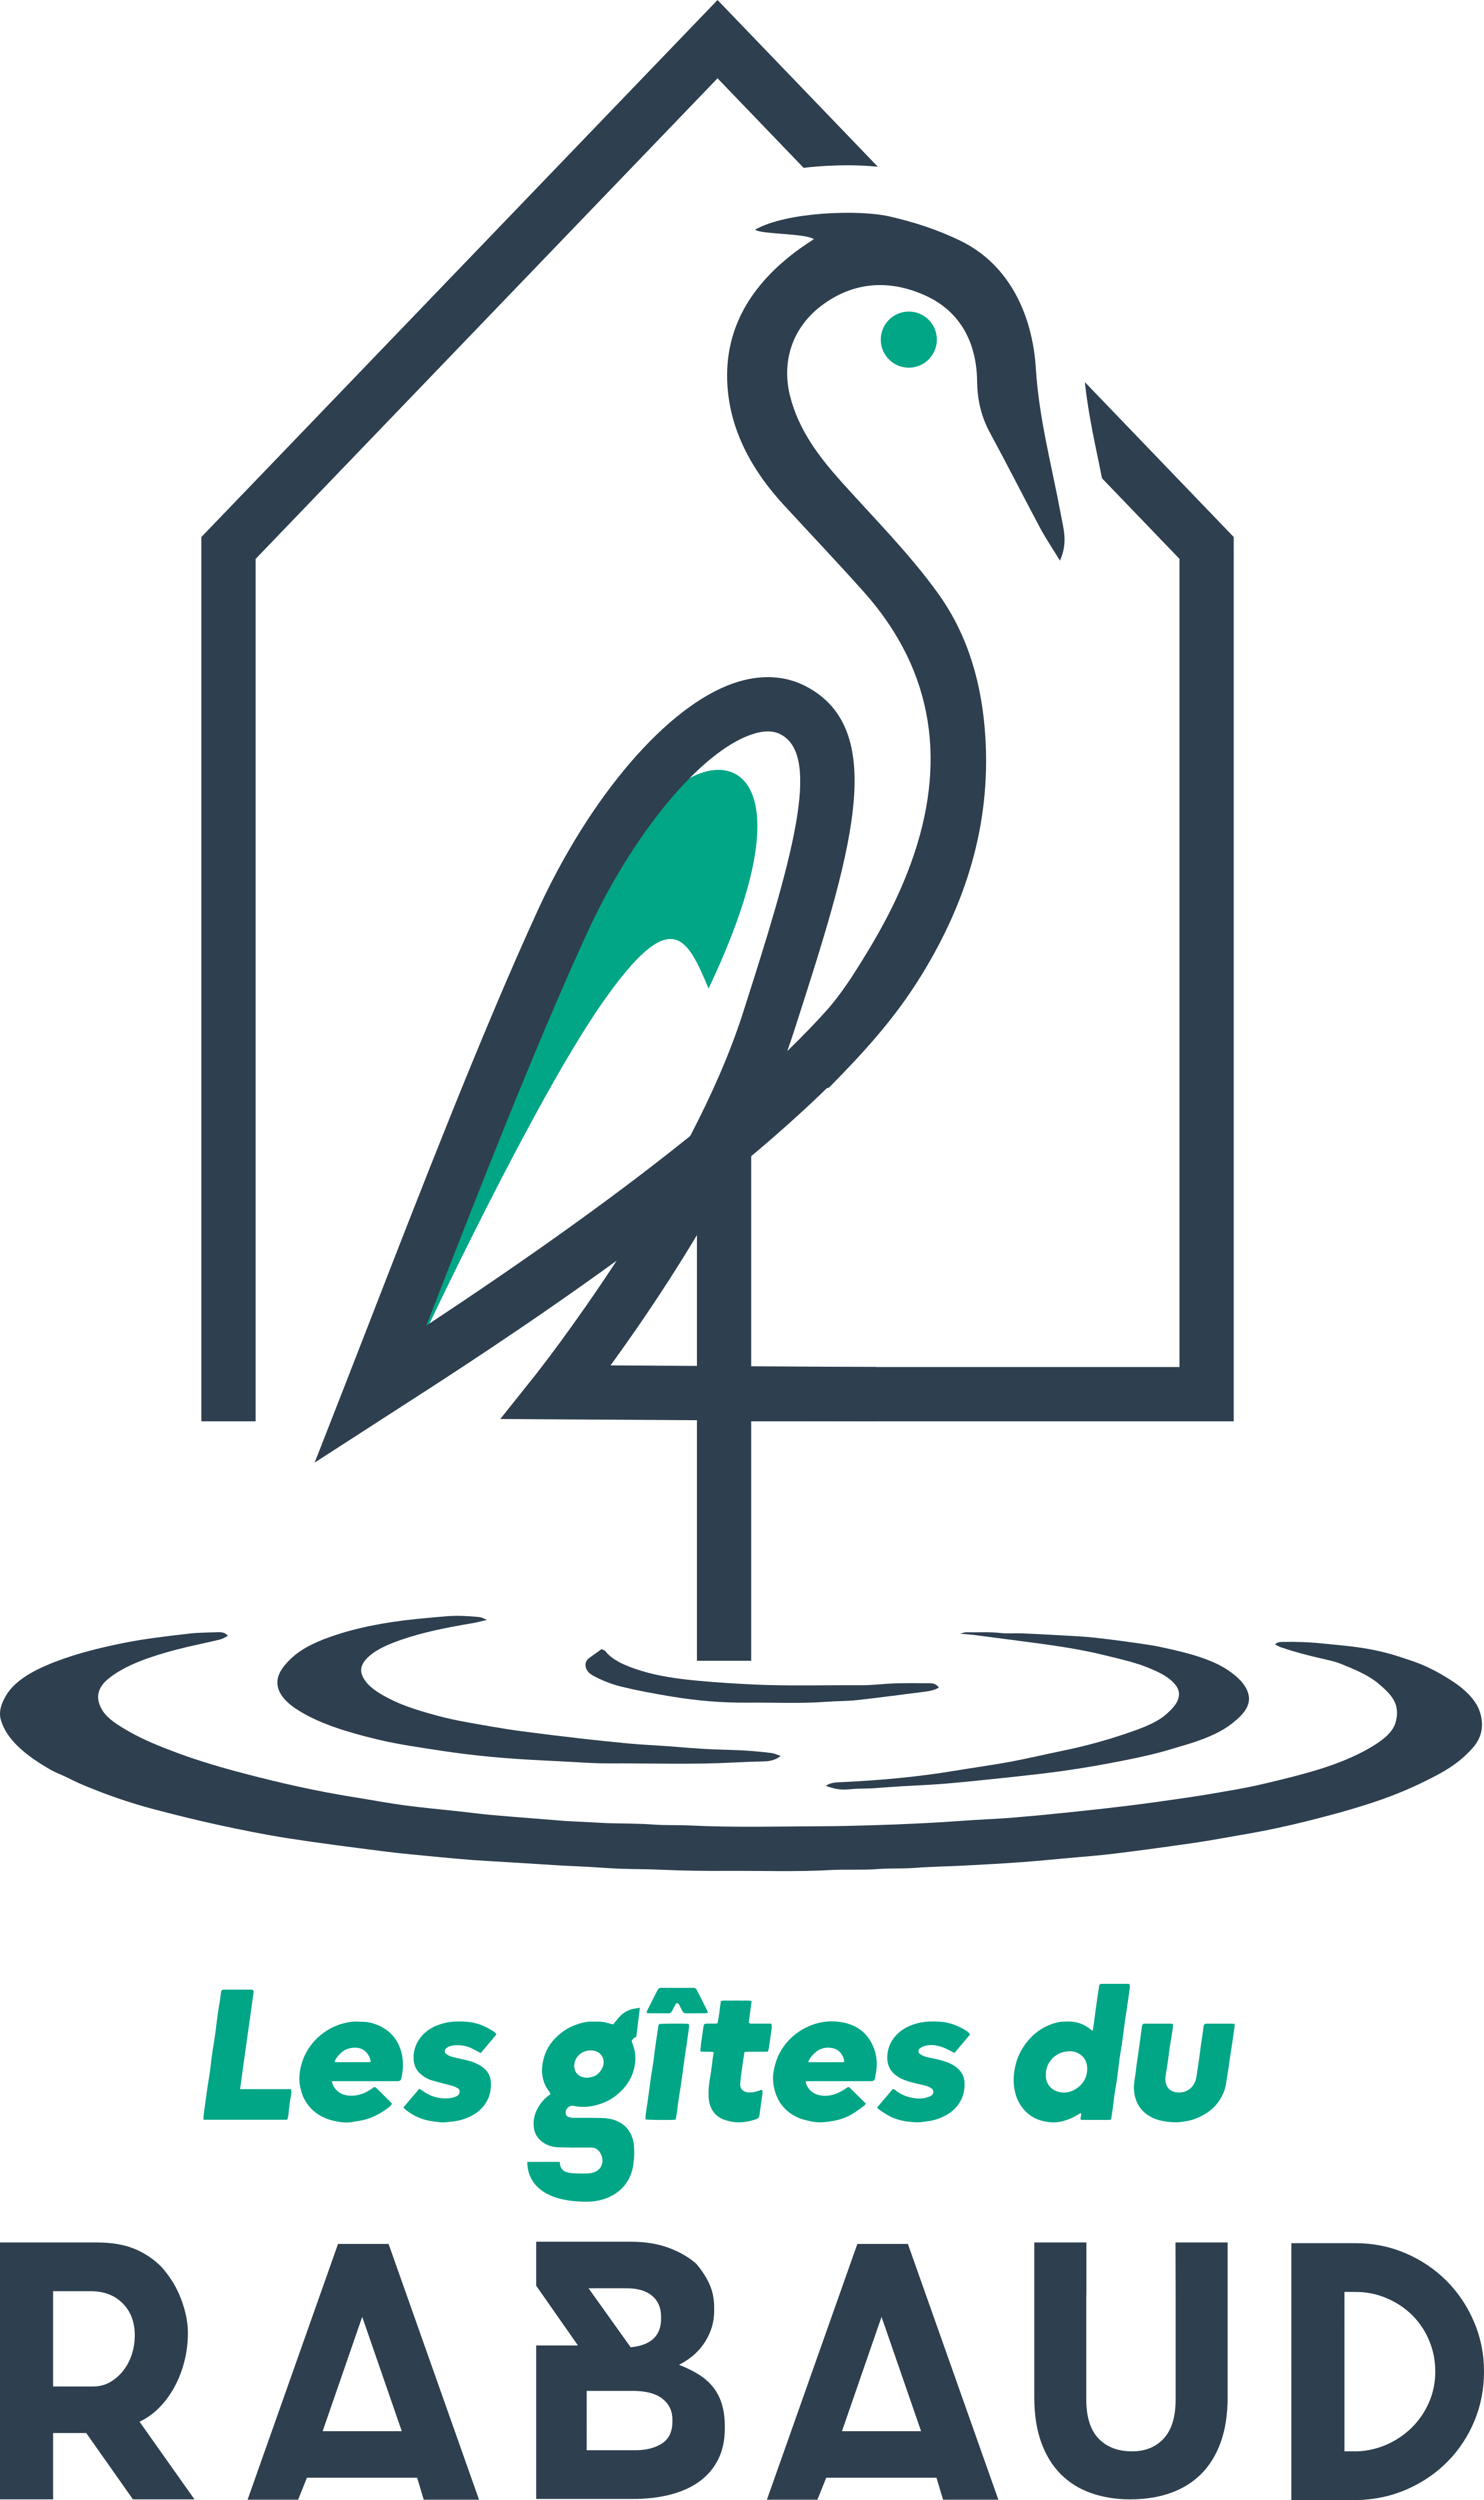
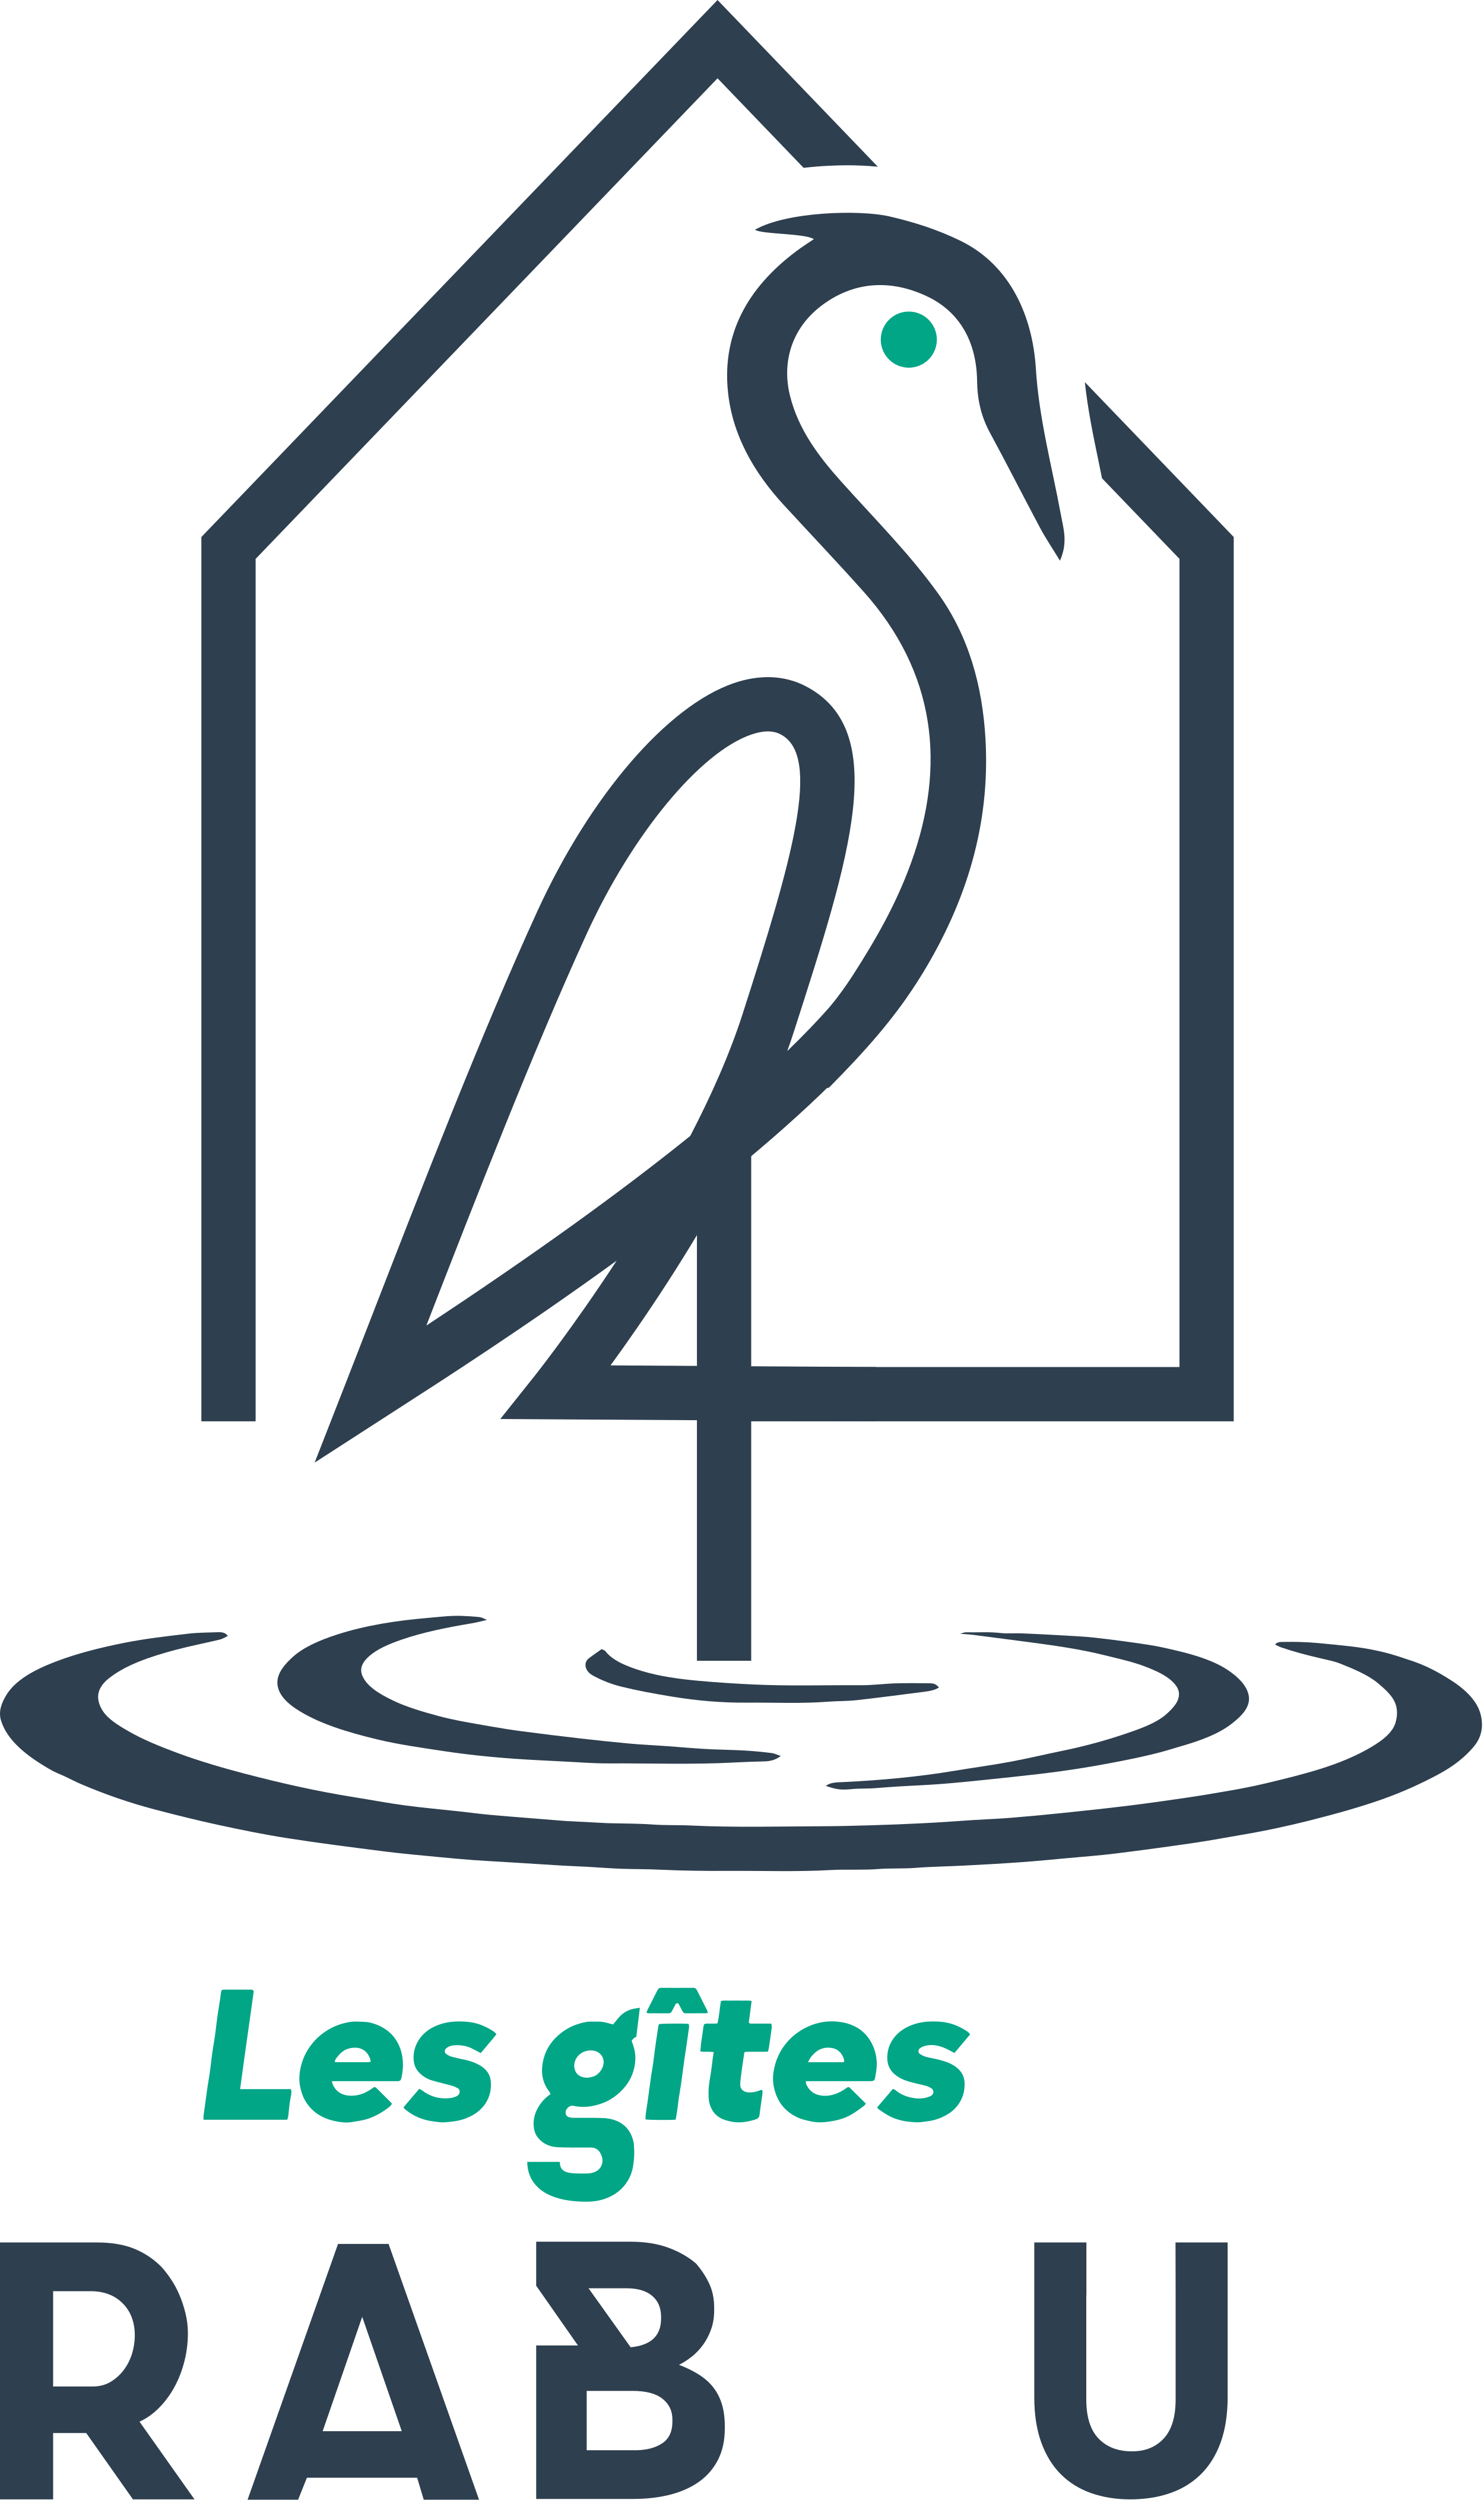
<svg xmlns="http://www.w3.org/2000/svg" xmlns:xlink="http://www.w3.org/1999/xlink" version="1.1" id="Calque_1" x="0px" y="0px" width="109.403px" height="184.197px" viewBox="0 0 109.403 184.197" enable-background="new 0 0 109.403 184.197" xml:space="preserve">
  <g>
    <defs>
      <rect id="SVGID_1_" width="109.403" height="184.197" />
    </defs>
    <clipPath id="SVGID_2_">
      <use xlink:href="#SVGID_1_" overflow="visible" />
    </clipPath>
-     <path clip-path="url(#SVGID_2_)" fill="#01A686" d="M31.189,98.515c0,0,2.984-15.368,8.645-26.873   c5.66-11.505,8.737-12.538,9.753-13.425c4.191-3.659,10.187-1.267,2.65,14.616c-1.588-3.774-2.718-6.252-7.802,1.008   C39.351,81.101,31.189,98.515,31.189,98.515" />
    <rect x="51.38" y="82.736" clip-path="url(#SVGID_2_)" fill="#2E3F4F" width="4" height="39.624" />
    <path clip-path="url(#SVGID_2_)" fill="#2E3F4F" d="M23.196,107.76l2.258-5.77c0.63-1.614,1.301-3.34,2.003-5.146   c3.621-9.319,8.127-20.917,12.158-29.71c3.907-8.525,9.589-15.119,14.472-16.799c1.923-0.661,3.756-0.586,5.306,0.219   c6.28,3.26,3.289,12.551-0.853,25.411c-0.157,0.489-0.325,0.982-0.501,1.474c2.365-2.286,4.213-4.38,5.539-6.275l3.277,2.293   c-2.856,4.083-7.585,8.559-12.809,12.832c-3.098,5.842-6.703,11.104-9.035,14.308l19.572,0.121l-0.024,4l-27.677-0.171l2.57-3.222   c0.055-0.069,2.78-3.506,6.01-8.446c-6.629,4.815-12.884,8.834-16.157,10.938L23.196,107.76z M56.604,53.887   c-0.362,0-0.767,0.078-1.215,0.232c-3.779,1.299-8.771,7.337-12.137,14.682c-3.891,8.49-8.261,19.703-11.82,28.861   c7.776-5.126,14.27-9.791,19.454-13.97c1.531-2.944,2.898-6,3.849-8.952c3.681-11.436,5.867-19.051,2.814-20.634   C57.27,53.959,56.956,53.887,56.604,53.887" />
    <path clip-path="url(#SVGID_2_)" fill="#2E3F4F" d="M78.208,37.91c-0.66-3.571-1.613-7.06-1.842-10.75   c-0.237-3.839-1.871-7.623-5.557-9.419c-1.691-0.824-3.38-1.364-5.213-1.791c-2.238-0.523-7.647-0.346-9.937,0.977   c0.508,0.347,3.7,0.256,4.34,0.693c-0.457,0.306-0.729,0.476-0.986,0.662c-3.616,2.595-5.806,6.018-5.349,10.563   c0.321,3.196,1.913,5.965,4.102,8.343c1.968,2.139,3.974,4.246,5.909,6.414c5.291,5.925,6.103,12.757,3.49,19.97   c-1.085,2.996-2.558,5.584-4.298,8.291c-0.985,1.532-2.321,3.177-3.665,4.562c0,0,1.295,4.332,1.955,3.665   c2.638-2.671,4.887-5.151,6.842-8.349c3.224-5.274,5.017-10.971,4.652-17.303c-0.225-3.935-1.241-7.579-3.482-10.699   c-2.119-2.95-4.729-5.551-7.163-8.27c-1.671-1.867-3.141-3.813-3.767-6.316c-0.582-2.329,0-4.982,2.512-6.774   c2.389-1.705,5.019-1.738,7.528-0.577c2.545,1.176,3.72,3.483,3.754,6.268c0.018,1.369,0.293,2.606,0.944,3.805   c1.263,2.325,2.455,4.687,3.701,7.019c0.405,0.759,0.89,1.474,1.464,2.413C78.74,39.96,78.402,38.967,78.208,37.91" />
    <path clip-path="url(#SVGID_2_)" fill="#01A686" d="M69.066,25.022c0,1.142-0.926,2.067-2.067,2.067s-2.067-0.925-2.067-2.067   c0-1.142,0.926-2.068,2.067-2.068S69.066,23.88,69.066,25.022" />
    <path clip-path="url(#SVGID_2_)" fill="#2E3F4F" d="M59.244,12.367c1.335-0.158,2.524-0.19,3.25-0.19   c0.625,0,1.414,0.029,2.22,0.107L52.898,0L14.845,39.566v65.153h4V41.178L52.898,5.769L59.244,12.367z" />
    <path clip-path="url(#SVGID_2_)" fill="#2E3F4F" d="M79.976,28.152c0.211,1.962,0.608,3.918,1.039,5.968   c0.076,0.363,0.147,0.746,0.225,1.117l5.714,5.94v59.541H53.379v4h37.574V39.566L79.976,28.152z" />
    <path clip-path="url(#SVGID_2_)" fill="#2E3F4F" d="M13.852,171.885c0,0.738-0.09,1.449-0.269,2.132   c-0.178,0.686-0.424,1.311-0.738,1.878c-0.312,0.566-0.688,1.07-1.126,1.512c-0.437,0.44-0.916,0.778-1.434,1.013l4.052,5.723H9.8   l-3.444-4.886H3.916v4.886H0v-18.926h7.142c1.077,0,1.994,0.153,2.748,0.459c0.755,0.306,1.419,0.747,1.994,1.323   c0.234,0.252,0.472,0.557,0.714,0.918c0.243,0.359,0.454,0.751,0.634,1.174s0.328,0.873,0.444,1.351   C13.792,170.917,13.852,171.399,13.852,171.885 M9.937,172.074c0-0.989-0.299-1.781-0.896-2.376   c-0.596-0.594-1.382-0.892-2.359-0.892H3.916v7.021h2.929c0.487,0,0.922-0.111,1.302-0.337s0.705-0.519,0.976-0.878   s0.474-0.76,0.611-1.201C9.868,172.969,9.937,172.524,9.937,172.074" />
    <path clip-path="url(#SVGID_2_)" fill="#2E3F4F" d="M22.626,182.55l-0.649,1.62h-3.725l6.669-18.847h3.725l6.67,18.847h-4.077   l-0.486-1.62H22.626z M23.787,179.121h5.832l-2.916-8.424L23.787,179.121z" />
    <path clip-path="url(#SVGID_2_)" fill="#2E3F4F" d="M53.433,178.932c0,0.864-0.162,1.62-0.486,2.267   c-0.324,0.649-0.783,1.189-1.377,1.621c-0.594,0.433-1.31,0.755-2.147,0.973c-0.837,0.216-1.768,0.322-2.794,0.322h-7.101v-11.312   h3.078l-3.078-4.401v-3.241h6.965c1.063,0,1.995,0.15,2.795,0.447c0.801,0.296,1.481,0.688,2.038,1.173   c0.415,0.487,0.739,0.986,0.973,1.499c0.234,0.514,0.351,1.095,0.351,1.742v0.189c0,0.521-0.076,0.993-0.23,1.417   c-0.153,0.423-0.35,0.802-0.593,1.134c-0.244,0.334-0.518,0.621-0.824,0.864c-0.306,0.242-0.621,0.444-0.945,0.607   c0.521,0.198,0.994,0.427,1.418,0.688c0.422,0.262,0.778,0.566,1.066,0.918c0.287,0.352,0.508,0.766,0.661,1.242   c0.153,0.478,0.23,1.038,0.23,1.688V178.932z M43.253,180.525h3.564c0.81,0,1.471-0.166,1.984-0.499   c0.514-0.333,0.77-0.869,0.77-1.606v-0.162c0-0.63-0.244-1.14-0.729-1.525c-0.486-0.388-1.225-0.581-2.214-0.581h-3.375V180.525z    M43.389,168.591l3.104,4.347c1.495-0.144,2.242-0.846,2.242-2.105v-0.137c0-0.665-0.221-1.182-0.661-1.551   c-0.442-0.369-1.067-0.554-1.877-0.554H43.389z" />
-     <path clip-path="url(#SVGID_2_)" fill="#2E3F4F" d="M60.911,182.55l-0.649,1.62h-3.725l6.669-18.847h3.725l6.671,18.847h-4.077   l-0.486-1.62H60.911z M62.072,179.121h5.832l-2.916-8.424L62.072,179.121z" />
    <path clip-path="url(#SVGID_2_)" fill="#2E3F4F" d="M86.661,165.216l0.009,3.888v7.668c0,1.296-0.293,2.258-0.878,2.888   c-0.585,0.632-1.363,0.946-2.335,0.946c-1.045,0-1.868-0.314-2.471-0.946c-0.604-0.63-0.904-1.592-0.904-2.888v-7.668h0.009v-3.888   h-3.843v11.394c0,1.278,0.171,2.39,0.513,3.335c0.341,0.944,0.823,1.728,1.444,2.349s1.368,1.085,2.241,1.391   s1.831,0.459,2.875,0.459c1.08,0,2.062-0.153,2.943-0.459s1.638-0.77,2.269-1.391c0.629-0.621,1.115-1.404,1.458-2.349   c0.341-0.945,0.513-2.057,0.513-3.335v-11.394H86.661z" />
-     <path clip-path="url(#SVGID_2_)" fill="#2E3F4F" d="M109.403,174.72c0,1.314-0.238,2.537-0.717,3.672   c-0.476,1.134-1.133,2.124-1.97,2.97c-0.837,0.847-1.823,1.521-2.956,2.025c-1.135,0.504-2.358,0.773-3.672,0.81h-4.888V165.27   h4.726c1.313,0,2.546,0.248,3.698,0.742c1.152,0.495,2.156,1.171,3.011,2.025c0.854,0.855,1.53,1.858,2.025,3.01   C109.156,172.201,109.403,173.423,109.403,174.72 M99.116,180.606h0.973c0.773-0.036,1.506-0.211,2.2-0.526   c0.692-0.314,1.3-0.733,1.822-1.256c0.521-0.521,0.936-1.134,1.241-1.836c0.307-0.702,0.459-1.458,0.459-2.268   c0-0.811-0.152-1.575-0.459-2.296c-0.306-0.719-0.724-1.34-1.256-1.862c-0.53-0.521-1.155-0.936-1.876-1.242   c-0.72-0.306-1.484-0.459-2.294-0.459h-0.811V180.606z" />
    <path clip-path="url(#SVGID_2_)" fill="#01A686" d="M52.117,148.088c-0.243-0.482-0.491-0.963-0.732-1.446   c-0.062-0.123-0.138-0.188-0.291-0.187c-0.393,0.005-0.786,0.006-1.179,0.005v1.134c0.094-0.008,0.116,0.043,0.141,0.095   c0.082,0.16,0.167,0.319,0.251,0.479c0.051,0.097,0.114,0.166,0.241,0.165c0.496-0.005,0.993-0.001,1.489-0.003   c0.045-0.001,0.09-0.021,0.154-0.036C52.163,148.215,52.147,148.149,52.117,148.088" />
    <path clip-path="url(#SVGID_2_)" fill="#01A686" d="M47.732,148.088c0.243-0.482,0.49-0.963,0.732-1.446   c0.062-0.123,0.137-0.188,0.29-0.187c0.394,0.005,0.786,0.006,1.179,0.005v1.134c-0.093-0.008-0.115,0.043-0.141,0.095   c-0.082,0.16-0.166,0.319-0.25,0.479c-0.051,0.097-0.115,0.166-0.241,0.165c-0.497-0.005-0.993-0.001-1.49-0.003   c-0.045-0.001-0.089-0.021-0.153-0.036C47.687,148.215,47.702,148.149,47.732,148.088" />
    <path clip-path="url(#SVGID_2_)" fill="#01A686" d="M46.834,147.978c-0.426,0.064-0.799,0.244-1.102,0.545   c-0.186,0.185-0.34,0.401-0.528,0.628c-0.05-0.012-0.127-0.025-0.203-0.047c-0.263-0.07-0.523-0.154-0.8-0.155   c-0.193-0.001-0.387,0.001-0.58-0.003c-0.409-0.01-0.796,0.101-1.174,0.234c-0.576,0.204-1.07,0.542-1.501,0.976   c-0.578,0.582-0.89,1.294-0.973,2.094c-0.07,0.672,0.091,1.305,0.519,1.851c0.038,0.049,0.06,0.109,0.098,0.181   c-0.254,0.176-0.473,0.37-0.658,0.605c-0.288,0.366-0.491,0.764-0.568,1.227c-0.04,0.241-0.034,0.476,0.003,0.717   c0.041,0.262,0.144,0.488,0.31,0.688c0.378,0.456,0.891,0.656,1.46,0.683c0.668,0.031,1.338,0.012,2.007,0.014   c0.145,0,0.29-0.002,0.435,0.002c0.387,0.009,0.646,0.208,0.758,0.573c0.009,0.028,0.031,0.054,0.066,0.113   c0.774-0.207,1.554-0.402,2.324-0.625c0.028-0.255-0.016-0.477-0.087-0.703c-0.183-0.576-0.548-0.995-1.082-1.258   c-0.22-0.108-0.467-0.186-0.709-0.22c-0.341-0.047-0.689-0.049-1.035-0.055c-0.492-0.008-0.983,0.001-1.475-0.004   c-0.128-0.002-0.257-0.02-0.381-0.05c-0.132-0.033-0.225-0.131-0.252-0.266c-0.067-0.319,0.267-0.642,0.585-0.571   c0.698,0.155,1.379,0.062,2.04-0.168c0.576-0.199,1.077-0.531,1.505-0.969c0.447-0.458,0.761-0.983,0.91-1.609   c0.119-0.501,0.134-0.999-0.001-1.497c-0.05-0.185-0.117-0.362-0.178-0.55c0.098-0.151,0.206-0.242,0.342-0.294l0.264-2.141   C47.06,147.943,46.947,147.962,46.834,147.978 M43.728,152.995c-0.271,0.085-0.531,0.118-0.822,0.024   c-0.467-0.147-0.612-0.6-0.567-0.938c0.093-0.703,0.764-1.098,1.404-0.999c0.466,0.073,0.768,0.442,0.758,0.854   C44.503,152.375,44.148,152.864,43.728,152.995" />
-     <path clip-path="url(#SVGID_2_)" fill="#01A686" d="M80.553,149.636c0.029-0.18,0.057-0.318,0.074-0.46   c0.056-0.396,0.105-0.793,0.159-1.189c0.03-0.222,0.062-0.443,0.095-0.665c0.048-0.324,0.092-0.649,0.146-0.974   c0.023-0.147,0.065-0.186,0.204-0.187c0.652-0.002,1.306,0.001,1.958,0.003c0.021,0,0.044,0.014,0.075,0.026   c0.06,0.11,0.031,0.232,0.017,0.348c-0.058,0.428-0.12,0.856-0.184,1.283c-0.049,0.333-0.104,0.665-0.151,0.997   c-0.049,0.341-0.091,0.683-0.136,1.022c-0.034,0.254-0.064,0.509-0.104,0.763c-0.051,0.34-0.113,0.679-0.164,1.02   c-0.045,0.324-0.08,0.651-0.12,0.977c-0.033,0.254-0.064,0.509-0.103,0.762c-0.053,0.34-0.115,0.679-0.165,1.02   c-0.046,0.316-0.076,0.636-0.119,0.952c-0.037,0.27-0.081,0.537-0.125,0.825c-0.243,0.057-0.492,0.02-0.737,0.027   c-0.258,0.007-0.516,0.004-0.773,0c-0.246-0.003-0.494,0.017-0.73-0.014c-0.057-0.181,0.103-0.332,0.006-0.49   c-0.229,0.126-0.444,0.262-0.675,0.366c-0.479,0.217-0.986,0.355-1.517,0.316c-0.706-0.053-1.358-0.277-1.865-0.791   c-0.357-0.361-0.614-0.791-0.752-1.293c-0.11-0.401-0.154-0.804-0.133-1.212c0.055-1.06,0.413-1.997,1.123-2.798   c0.407-0.458,0.883-0.818,1.449-1.055c0.38-0.157,0.771-0.271,1.188-0.271c0.057,0,0.113,0,0.169-0.003   c0.646-0.03,1.215,0.165,1.72,0.563C80.427,149.542,80.471,149.575,80.553,149.636 M77.103,152.861   c-0.032,0.606,0.346,1.138,1.006,1.276c0.429,0.091,0.848,0.003,1.22-0.241c0.477-0.312,0.77-0.752,0.817-1.321   c0.042-0.508-0.104-0.947-0.564-1.243c-0.391-0.251-0.811-0.242-1.229-0.132C77.674,151.376,77.079,152.063,77.103,152.861" />
    <path clip-path="url(#SVGID_2_)" fill="#01A686" d="M24.465,153.334c0.028,0.109,0.036,0.179,0.064,0.24   c0.243,0.534,0.672,0.796,1.25,0.829c0.587,0.033,1.107-0.159,1.584-0.483c0.251-0.171,0.231-0.247,0.512,0.038   c0.282,0.287,0.571,0.567,0.856,0.851c0.056,0.057,0.108,0.116,0.16,0.173c-0.054,0.162-0.181,0.241-0.293,0.326   c-0.503,0.383-1.054,0.68-1.662,0.852c-0.3,0.085-0.614,0.114-0.921,0.175c-0.461,0.092-0.921,0.029-1.365-0.07   c-0.922-0.204-1.679-0.674-2.162-1.514c-0.197-0.344-0.308-0.718-0.378-1.107c-0.063-0.353-0.051-0.701,0.004-1.053   c0.086-0.543,0.267-1.052,0.55-1.524c0.423-0.706,1.002-1.246,1.73-1.634c0.299-0.157,0.614-0.28,0.938-0.363   c0.309-0.079,0.626-0.143,0.953-0.126c0.337,0.017,0.672-0.003,1.008,0.077c0.42,0.102,0.804,0.266,1.157,0.509   c0.521,0.357,0.864,0.847,1.071,1.441c0.17,0.487,0.209,0.986,0.172,1.494c-0.016,0.215-0.058,0.428-0.102,0.639   c-0.038,0.181-0.112,0.23-0.31,0.23c-0.871,0.001-1.742,0.001-2.612,0.001h-1.91H24.465z M24.677,151.911   c0.048,0.01,0.085,0.023,0.123,0.023c0.787,0.002,1.575,0.002,2.362,0c0.051-0.001,0.102-0.023,0.176-0.044   c-0.041-0.129-0.062-0.248-0.113-0.353c-0.292-0.612-0.847-0.768-1.476-0.619c-0.348,0.082-0.619,0.301-0.838,0.574   C24.815,151.612,24.702,151.732,24.677,151.911" />
    <path clip-path="url(#SVGID_2_)" fill="#01A686" d="M59.403,153.333c0.011,0.096,0.006,0.146,0.021,0.188   c0.16,0.393,0.438,0.686,0.84,0.808c0.405,0.122,0.822,0.108,1.235-0.025c0.334-0.108,0.635-0.268,0.914-0.476   c0.081-0.061,0.158-0.088,0.236-0.011c0.39,0.383,0.776,0.767,1.18,1.166c-0.047,0.063-0.074,0.124-0.121,0.158   c-0.265,0.192-0.527,0.394-0.804,0.567c-0.446,0.282-0.943,0.458-1.457,0.55c-0.526,0.093-1.059,0.166-1.604,0.049   c-0.371-0.079-0.735-0.155-1.079-0.318c-0.734-0.351-1.266-0.9-1.551-1.665c-0.21-0.563-0.284-1.146-0.176-1.748   c0.131-0.741,0.415-1.408,0.886-1.995c0.436-0.542,0.97-0.953,1.599-1.249c0.757-0.356,1.56-0.476,2.374-0.367   c1.161,0.155,2.045,0.746,2.499,1.859c0.253,0.62,0.302,1.274,0.174,1.938c-0.015,0.07-0.029,0.141-0.038,0.213   c-0.035,0.307-0.089,0.358-0.391,0.358h-4.448H59.403z M59.57,151.937h0.331c0.698,0,1.397,0.001,2.097-0.002   c0.083,0,0.179,0.031,0.246-0.07c-0.012-0.057-0.02-0.121-0.038-0.181c-0.155-0.472-0.475-0.729-0.876-0.796   c-0.426-0.071-0.831,0.012-1.179,0.291C59.913,151.372,59.717,151.597,59.57,151.937" />
-     <path clip-path="url(#SVGID_2_)" fill="#01A686" d="M86.471,149.12c0,0.092,0.008,0.162-0.001,0.23   c-0.024,0.191-0.056,0.381-0.085,0.57c-0.056,0.34-0.115,0.679-0.165,1.02c-0.046,0.317-0.078,0.637-0.124,0.952   c-0.048,0.333-0.104,0.665-0.157,0.997c-0.041,0.241-0.042,0.475,0.047,0.709c0.124,0.332,0.379,0.497,0.702,0.551   c0.408,0.068,0.791-0.032,1.099-0.312c0.133-0.12,0.237-0.286,0.312-0.45c0.071-0.158,0.097-0.338,0.125-0.512   c0.063-0.395,0.121-0.791,0.177-1.188c0.044-0.316,0.079-0.634,0.124-0.951c0.043-0.31,0.094-0.617,0.138-0.927   c0.024-0.158,0.038-0.317,0.06-0.477c0.022-0.188,0.075-0.236,0.263-0.237c0.62-0.002,1.241-0.001,1.861,0   c0.047,0,0.094,0.014,0.168,0.024c0,0.072,0.008,0.141-0.002,0.207c-0.057,0.412-0.114,0.824-0.176,1.234   c-0.046,0.31-0.098,0.618-0.144,0.927c-0.049,0.332-0.092,0.666-0.143,0.998c-0.053,0.349-0.113,0.695-0.166,1.044   c-0.049,0.327-0.158,0.634-0.311,0.927c-0.249,0.479-0.598,0.866-1.044,1.174c-0.313,0.217-0.649,0.38-1.004,0.51   c-0.287,0.105-0.59,0.143-0.891,0.19c-0.419,0.067-0.83,0.031-1.247-0.032c-0.413-0.062-0.801-0.182-1.155-0.394   c-0.556-0.332-0.908-0.813-1.063-1.45c-0.107-0.441-0.087-0.872-0.011-1.312c0.056-0.314,0.082-0.635,0.125-0.952   s0.095-0.634,0.14-0.95c0.051-0.365,0.101-0.729,0.15-1.096c0.037-0.276,0.069-0.556,0.113-0.833   c0.03-0.188,0.069-0.217,0.253-0.217c0.62-0.002,1.241-0.001,1.861,0C86.347,149.095,86.394,149.108,86.471,149.12" />
    <path clip-path="url(#SVGID_2_)" fill="#01A686" d="M21.174,156.174H15.01c-0.026-0.153-0.007-0.293,0.014-0.436   c0.061-0.41,0.115-0.823,0.171-1.235c0.035-0.245,0.064-0.492,0.102-0.737c0.052-0.34,0.114-0.679,0.163-1.02   c0.047-0.324,0.081-0.651,0.122-0.977c0.033-0.254,0.064-0.508,0.103-0.761c0.052-0.341,0.115-0.679,0.164-1.021   c0.047-0.324,0.08-0.65,0.121-0.977c0.032-0.246,0.063-0.492,0.1-0.737c0.052-0.34,0.111-0.679,0.163-1.02   c0.024-0.158,0.033-0.318,0.063-0.477c0.03-0.157,0.064-0.178,0.226-0.188c0.024-0.002,0.048-0.001,0.072-0.001   c0.613,0,1.225,0,1.837,0.001c0.095,0,0.198-0.021,0.276,0.11c-0.157,1.181-0.338,2.383-0.503,3.587   c-0.165,1.199-0.342,2.4-0.504,3.636h1.266h1.257h1.23c0.067,0.286-0.014,0.522-0.054,0.766c-0.041,0.244-0.075,0.49-0.1,0.737   C21.275,155.673,21.277,155.923,21.174,156.174" />
    <path clip-path="url(#SVGID_2_)" fill="#01A686" d="M29.747,155.261c0.392-0.461,0.771-0.906,1.161-1.366   c0.082,0.046,0.156,0.075,0.217,0.122c0.58,0.447,1.236,0.634,1.964,0.573c0.192-0.017,0.38-0.057,0.558-0.141   c0.125-0.059,0.21-0.146,0.235-0.283c0.021-0.118,0.002-0.23-0.11-0.293c-0.132-0.073-0.267-0.15-0.41-0.191   c-0.493-0.139-0.994-0.252-1.486-0.395c-0.367-0.105-0.69-0.298-0.962-0.57c-0.284-0.283-0.409-0.64-0.424-1.021   c-0.02-0.479,0.099-0.937,0.352-1.351c0.317-0.52,0.78-0.866,1.332-1.102c0.745-0.315,1.533-0.352,2.322-0.279   c0.673,0.061,1.291,0.316,1.859,0.682c0.055,0.034,0.103,0.078,0.15,0.122c0.028,0.026,0.049,0.06,0.089,0.112   c-0.369,0.474-0.769,0.917-1.154,1.382c-0.213-0.111-0.411-0.213-0.608-0.317c-0.44-0.235-0.915-0.294-1.402-0.251   c-0.193,0.018-0.377,0.088-0.53,0.213c-0.148,0.12-0.15,0.322,0.008,0.432c0.116,0.081,0.249,0.152,0.385,0.191   c0.301,0.084,0.607,0.149,0.913,0.212c0.459,0.097,0.897,0.24,1.291,0.502c0.343,0.229,0.585,0.538,0.661,0.938   c0.049,0.256,0.044,0.532,0.008,0.792c-0.076,0.556-0.33,1.037-0.732,1.428c-0.319,0.312-0.707,0.523-1.122,0.683   c-0.493,0.188-1.014,0.238-1.534,0.28c-0.19,0.016-0.386-0.006-0.576-0.033c-0.309-0.046-0.625-0.079-0.921-0.171   c-0.446-0.136-0.868-0.337-1.244-0.621C29.934,155.461,29.825,155.396,29.747,155.261" />
    <path clip-path="url(#SVGID_2_)" fill="#01A686" d="M64.662,155.271c0.396-0.467,0.778-0.917,1.166-1.371   c0.077,0.037,0.144,0.054,0.188,0.094c0.298,0.258,0.651,0.42,1.024,0.517c0.505,0.131,1.017,0.155,1.515-0.058   c0.198-0.085,0.293-0.241,0.243-0.412c-0.019-0.063-0.061-0.137-0.115-0.17c-0.121-0.076-0.25-0.149-0.385-0.187   c-0.41-0.11-0.829-0.188-1.237-0.307c-0.392-0.113-0.768-0.267-1.091-0.538c-0.396-0.331-0.565-0.757-0.56-1.25   c0.006-0.443,0.117-0.87,0.357-1.254c0.329-0.52,0.796-0.867,1.36-1.102c0.734-0.305,1.504-0.338,2.276-0.272   c0.682,0.061,1.307,0.319,1.882,0.69c0.06,0.039,0.111,0.091,0.164,0.14c0.021,0.022,0.034,0.053,0.064,0.103   c-0.384,0.456-0.769,0.913-1.147,1.361c-0.305-0.149-0.573-0.313-0.864-0.42c-0.468-0.169-0.952-0.237-1.439-0.061   c-0.089,0.032-0.175,0.081-0.249,0.14c-0.138,0.111-0.142,0.316,0.004,0.414c0.138,0.092,0.294,0.171,0.452,0.214   c0.317,0.086,0.646,0.13,0.963,0.214c0.449,0.119,0.893,0.261,1.271,0.553c0.394,0.305,0.598,0.691,0.607,1.193   c0.009,0.443-0.074,0.861-0.279,1.251c-0.249,0.474-0.615,0.829-1.087,1.087c-0.437,0.238-0.893,0.396-1.386,0.448   c-0.207,0.022-0.413,0.067-0.621,0.075c-0.208,0.007-0.417-0.013-0.625-0.031c-0.558-0.049-1.095-0.187-1.588-0.449   c-0.255-0.134-0.488-0.307-0.729-0.467C64.753,155.387,64.723,155.335,64.662,155.271" />
    <path clip-path="url(#SVGID_2_)" fill="#01A686" d="M52.621,151.197c-0.335-0.069-0.659,0.007-0.994-0.056   c0.012-0.125,0.023-0.232,0.034-0.341c0.01-0.104,0.016-0.208,0.031-0.311c0.054-0.381,0.116-0.76,0.164-1.142   c0.027-0.21,0.058-0.25,0.267-0.254c0.178-0.002,0.355,0,0.533-0.001c0.071-0.001,0.142-0.006,0.232-0.01   c0.139-0.543,0.165-1.095,0.259-1.655c0.246-0.06,0.495-0.021,0.741-0.028c0.257-0.007,0.516-0.006,0.774,0   c0.246,0.006,0.494-0.027,0.751,0.026c-0.072,0.542-0.142,1.064-0.21,1.574c0.059,0.117,0.156,0.092,0.241,0.092   c0.386,0.002,0.773,0.001,1.161,0.001h0.244c0.08,0.176,0.037,0.343,0.017,0.504c-0.054,0.422-0.117,0.842-0.18,1.262   c-0.014,0.093-0.043,0.184-0.069,0.293c-0.091,0.005-0.169,0.015-0.247,0.015c-0.403,0.001-0.807,0-1.21,0.001   c-0.086,0.001-0.172,0.008-0.249,0.012c-0.021,0.042-0.04,0.063-0.043,0.085c-0.064,0.437-0.133,0.87-0.19,1.308   c-0.044,0.325-0.093,0.65-0.107,0.979c-0.017,0.351,0.221,0.581,0.577,0.608c0.304,0.022,0.591-0.036,0.872-0.148   c0.05-0.019,0.102-0.028,0.162-0.044c0.059,0.147,0.025,0.282,0.009,0.414c-0.058,0.428-0.119,0.856-0.179,1.285   c-0.001,0.008-0.001,0.015-0.001,0.023c-0.034,0.317-0.078,0.393-0.377,0.483c-0.574,0.175-1.154,0.264-1.757,0.134   c-0.285-0.06-0.558-0.135-0.809-0.284c-0.384-0.228-0.613-0.562-0.745-0.988c-0.092-0.3-0.089-0.597-0.088-0.899   c0.001-0.509,0.107-1.003,0.184-1.502c0.049-0.309,0.078-0.621,0.12-0.93C52.559,151.545,52.588,151.388,52.621,151.197" />
    <path clip-path="url(#SVGID_2_)" fill="#01A686" d="M50.76,149.112c-0.361-0.04-2.007-0.025-2.179,0.02   c-0.014,0.042-0.037,0.085-0.044,0.133c-0.055,0.356-0.108,0.712-0.161,1.068c-0.033,0.221-0.066,0.443-0.095,0.665   c-0.043,0.326-0.077,0.652-0.124,0.977c-0.048,0.341-0.111,0.68-0.163,1.02c-0.038,0.254-0.067,0.508-0.102,0.762   c-0.05,0.373-0.101,0.746-0.154,1.118c-0.042,0.293-0.093,0.585-0.131,0.878c-0.018,0.132-0.016,0.268-0.023,0.397   c0.186,0.046,1.879,0.059,2.229,0.018c0.036-0.216,0.076-0.42,0.105-0.625c0.044-0.309,0.075-0.62,0.12-0.929   c0.05-0.341,0.113-0.679,0.165-1.021c0.037-0.244,0.068-0.49,0.1-0.736c0.055-0.404,0.107-0.809,0.164-1.213   c0.039-0.277,0.085-0.554,0.126-0.831c0.061-0.42,0.124-0.839,0.178-1.261C50.79,149.406,50.832,149.254,50.76,149.112" />
    <path clip-path="url(#SVGID_2_)" fill="#2E3F4F" d="M94.001,121.167c0.146-0.2,0.377-0.192,0.603-0.196   c0.893-0.019,1.78,0.009,2.66,0.092c0.751,0.072,1.502,0.144,2.248,0.228c1.243,0.14,2.42,0.376,3.514,0.725   c0.277,0.088,0.543,0.184,0.821,0.271c1.238,0.388,2.21,0.925,3.126,1.511c1.16,0.742,1.946,1.577,2.184,2.523   c0.2,0.806,0.121,1.619-0.525,2.386c-0.631,0.745-1.455,1.407-2.542,1.994c-1.281,0.691-2.653,1.318-4.16,1.854   c-1.694,0.6-3.503,1.096-5.339,1.562c-1.612,0.408-3.262,0.764-4.962,1.052c-1.201,0.203-2.389,0.432-3.604,0.608   c-1.926,0.282-3.862,0.544-5.808,0.786c-1.125,0.14-2.274,0.224-3.413,0.328c-1.165,0.106-2.327,0.222-3.497,0.306   c-1.392,0.101-2.788,0.179-4.186,0.25c-1.227,0.065-2.465,0.079-3.683,0.174c-0.892,0.069-1.79,0.012-2.664,0.081   c-1.164,0.094-2.33,0.012-3.483,0.074c-2.551,0.143-5.104,0.05-7.657,0.064c-1.656,0.009-3.321-0.009-4.97-0.088   c-0.966-0.047-1.928-0.035-2.889-0.069c-0.834-0.031-1.662-0.099-2.495-0.145c-0.612-0.034-1.229-0.054-1.842-0.089   c-1.223-0.073-2.444-0.154-3.667-0.229c-0.955-0.06-1.912-0.106-2.864-0.175c-0.902-0.066-1.8-0.15-2.696-0.237   c-1.283-0.125-2.574-0.237-3.842-0.397c-2.398-0.306-4.802-0.608-7.168-0.978c-1.729-0.27-3.422-0.615-5.093-0.977   c-1.606-0.349-3.18-0.741-4.734-1.15c-1.889-0.498-3.644-1.116-5.298-1.816c-0.465-0.195-0.89-0.421-1.337-0.63   c-0.316-0.147-0.667-0.277-0.954-0.44c-1.829-1.038-3.252-2.189-3.705-3.642c-0.204-0.653,0.006-1.256,0.369-1.866   c0.235-0.396,0.574-0.763,1.008-1.103c0.705-0.555,1.627-0.996,2.634-1.383c1.54-0.591,3.238-1.021,5.009-1.376   c1.579-0.318,3.218-0.505,4.855-0.694c0.693-0.081,1.422-0.072,2.135-0.101c0.335-0.013,0.569,0.065,0.704,0.278   c-0.186,0.086-0.36,0.209-0.591,0.265c-1.06,0.256-2.159,0.468-3.201,0.742c-1.95,0.513-3.769,1.14-4.997,2.129   c-0.904,0.729-0.963,1.533-0.441,2.364c0.378,0.601,1.117,1.062,1.889,1.507c1.098,0.634,2.37,1.149,3.708,1.642   c1.58,0.581,3.25,1.069,4.95,1.513c2.577,0.673,5.225,1.274,7.987,1.714c1.232,0.195,2.445,0.429,3.69,0.596   c1.336,0.18,2.7,0.301,4.05,0.449c0.748,0.082,1.492,0.181,2.244,0.252c0.895,0.086,1.798,0.151,2.698,0.224   c0.9,0.073,1.8,0.144,2.7,0.217c0.098,0.007,0.196,0.015,0.295,0.02c1.005,0.054,2.01,0.106,3.015,0.157   c0.074,0.005,0.149,0.003,0.223,0.005c1.037,0.027,2.083,0.019,3.107,0.094c0.941,0.07,1.88,0.028,2.814,0.074   c3.245,0.156,6.496,0.066,9.742,0.053c1.13-0.004,2.272-0.032,3.408-0.066c1.354-0.038,2.708-0.091,4.058-0.16   c1.2-0.06,2.395-0.152,3.591-0.228c0.956-0.059,1.915-0.097,2.865-0.173c1.241-0.101,2.479-0.218,3.711-0.346   c1.595-0.165,3.19-0.334,4.774-0.528c1.441-0.176,2.875-0.378,4.302-0.588c1.141-0.168,2.274-0.355,3.397-0.556   c0.844-0.149,1.685-0.313,2.496-0.507c1.4-0.333,2.796-0.672,4.122-1.09c1.355-0.428,2.572-0.938,3.63-1.555   c0.897-0.522,1.643-1.118,1.848-1.829c0.166-0.573,0.176-1.162-0.169-1.736c-0.254-0.422-0.664-0.788-1.106-1.161   c-0.729-0.613-1.754-1.041-2.802-1.46c-0.43-0.171-0.957-0.275-1.457-0.391c-1.001-0.232-1.975-0.488-2.894-0.803   C94.289,121.314,94.153,121.237,94.001,121.167" />
    <path clip-path="url(#SVGID_2_)" fill="#2E3F4F" d="M57.558,129.373c-0.352,0.27-0.723,0.393-1.244,0.401   c-0.718,0.015-1.437,0.041-2.15,0.079c-3.106,0.167-6.222,0.053-9.333,0.067c-1.133,0.005-2.268-0.093-3.402-0.146   c-0.542-0.024-1.084-0.055-1.626-0.083c-2.418-0.119-4.801-0.328-7.144-0.684c-1.624-0.246-3.261-0.475-4.801-0.843   c-2.283-0.546-4.447-1.207-6.046-2.271c-0.891-0.591-1.424-1.29-1.358-2.06c0.054-0.631,0.527-1.208,1.128-1.752   c0.794-0.718,1.949-1.228,3.263-1.652c2.07-0.67,4.332-1.027,6.706-1.228c0.833-0.07,1.655-0.18,2.504-0.148   c0.443,0.017,0.889,0.044,1.322,0.093c0.163,0.019,0.296,0.111,0.526,0.204c-0.449,0.102-0.778,0.192-1.125,0.25   c-1.829,0.305-3.617,0.662-5.229,1.223c-0.912,0.317-1.76,0.688-2.335,1.199c-0.5,0.445-0.723,0.909-0.502,1.437   c0.328,0.779,1.228,1.336,2.3,1.847c0.977,0.464,2.103,0.795,3.256,1.108c1.249,0.34,2.584,0.551,3.905,0.783   c0.775,0.136,1.559,0.26,2.351,0.363c1.417,0.187,2.839,0.361,4.266,0.524c1.207,0.139,2.42,0.267,3.637,0.378   c0.902,0.081,1.815,0.122,2.722,0.186c0.588,0.041,1.172,0.095,1.76,0.137c0.514,0.036,1.029,0.074,1.546,0.097   c0.815,0.036,1.636,0.044,2.448,0.091c0.662,0.038,1.321,0.105,1.97,0.184C57.098,129.184,57.29,129.286,57.558,129.373" />
    <path clip-path="url(#SVGID_2_)" fill="#2E3F4F" d="M60.885,131.581c0.323-0.273,0.843-0.265,1.282-0.284   c2.794-0.135,5.542-0.387,8.224-0.835c1.345-0.226,2.717-0.407,4.047-0.654c1.336-0.248,2.63-0.559,3.951-0.83   c1.84-0.377,3.566-0.873,5.199-1.454c0.928-0.329,1.817-0.71,2.399-1.232c0.519-0.466,0.958-0.949,0.929-1.524   c-0.017-0.336-0.215-0.622-0.507-0.898c-0.471-0.449-1.183-0.772-1.951-1.072c-0.936-0.363-1.995-0.591-3.032-0.848   c-1.832-0.455-3.771-0.727-5.719-0.983c-1.321-0.174-2.643-0.348-3.967-0.518c-0.258-0.033-0.526-0.045-0.959-0.08   c0.233-0.062,0.324-0.109,0.412-0.107c0.867,0.018,1.734-0.047,2.604,0.055c0.478,0.057,0.996,0,1.492,0.021   c0.985,0.039,1.97,0.091,2.952,0.147c0.835,0.05,1.68,0.083,2.498,0.176c1.308,0.147,2.605,0.32,3.89,0.516   c0.712,0.107,1.399,0.267,2.079,0.427c1.473,0.342,2.849,0.785,3.844,1.463c0.727,0.496,1.284,1.048,1.473,1.712   c0.245,0.867-0.37,1.558-1.223,2.22c-0.937,0.728-2.247,1.228-3.687,1.641c-0.437,0.126-0.863,0.263-1.304,0.385   c-1.238,0.344-2.535,0.602-3.848,0.853c-1.708,0.327-3.438,0.597-5.205,0.805c-1.376,0.162-2.759,0.308-4.144,0.45   c-1.091,0.112-2.184,0.224-3.283,0.308c-1.027,0.079-2.066,0.114-3.098,0.178c-0.638,0.037-1.271,0.097-1.909,0.139   c-0.245,0.016-0.497,0.011-0.745,0.019c-0.247,0.009-0.499,0.008-0.74,0.033C62.026,131.889,61.707,131.86,60.885,131.581" />
    <path clip-path="url(#SVGID_2_)" fill="#2E3F4F" d="M44.353,121.501c0.158,0.078,0.237,0.099,0.262,0.132   c0.517,0.689,1.531,1.123,2.687,1.475c1.333,0.406,2.804,0.603,4.301,0.737c1.292,0.116,2.59,0.198,3.9,0.26   c2.665,0.128,5.326,0.039,7.988,0.056c0.834,0.005,1.668-0.11,2.505-0.137c0.846-0.025,1.694-0.017,2.543-0.006   c0.35,0.004,0.491,0.09,0.679,0.308c-0.266,0.188-0.663,0.265-1.072,0.316c-1.659,0.212-3.316,0.433-4.987,0.619   c-0.698,0.078-1.432,0.059-2.141,0.115c-1.96,0.151-3.929,0.053-5.893,0.069c-1.894,0.018-3.744-0.143-5.561-0.441   c-1.259-0.207-2.5-0.432-3.697-0.723c-0.823-0.199-1.531-0.491-2.162-0.837c-0.627-0.34-0.685-0.965-0.304-1.259   C43.691,121.96,44.011,121.747,44.353,121.501" />
    <path clip-path="url(#SVGID_2_)" fill="#01A686" d="M43.249,162.214c-3.543,0-4.378-1.656-4.378-2.934h0.224h1.914h0.262   c0,0.876,0.718,0.858,1.937,0.858c1.751,0,1.344-1.932,0.367-1.932h-1.572l0.268-2.163h1.901c1.989,0,2.885,1.161,2.498,3.562   C46.429,161.094,45.143,162.214,43.249,162.214" />
  </g>
</svg>